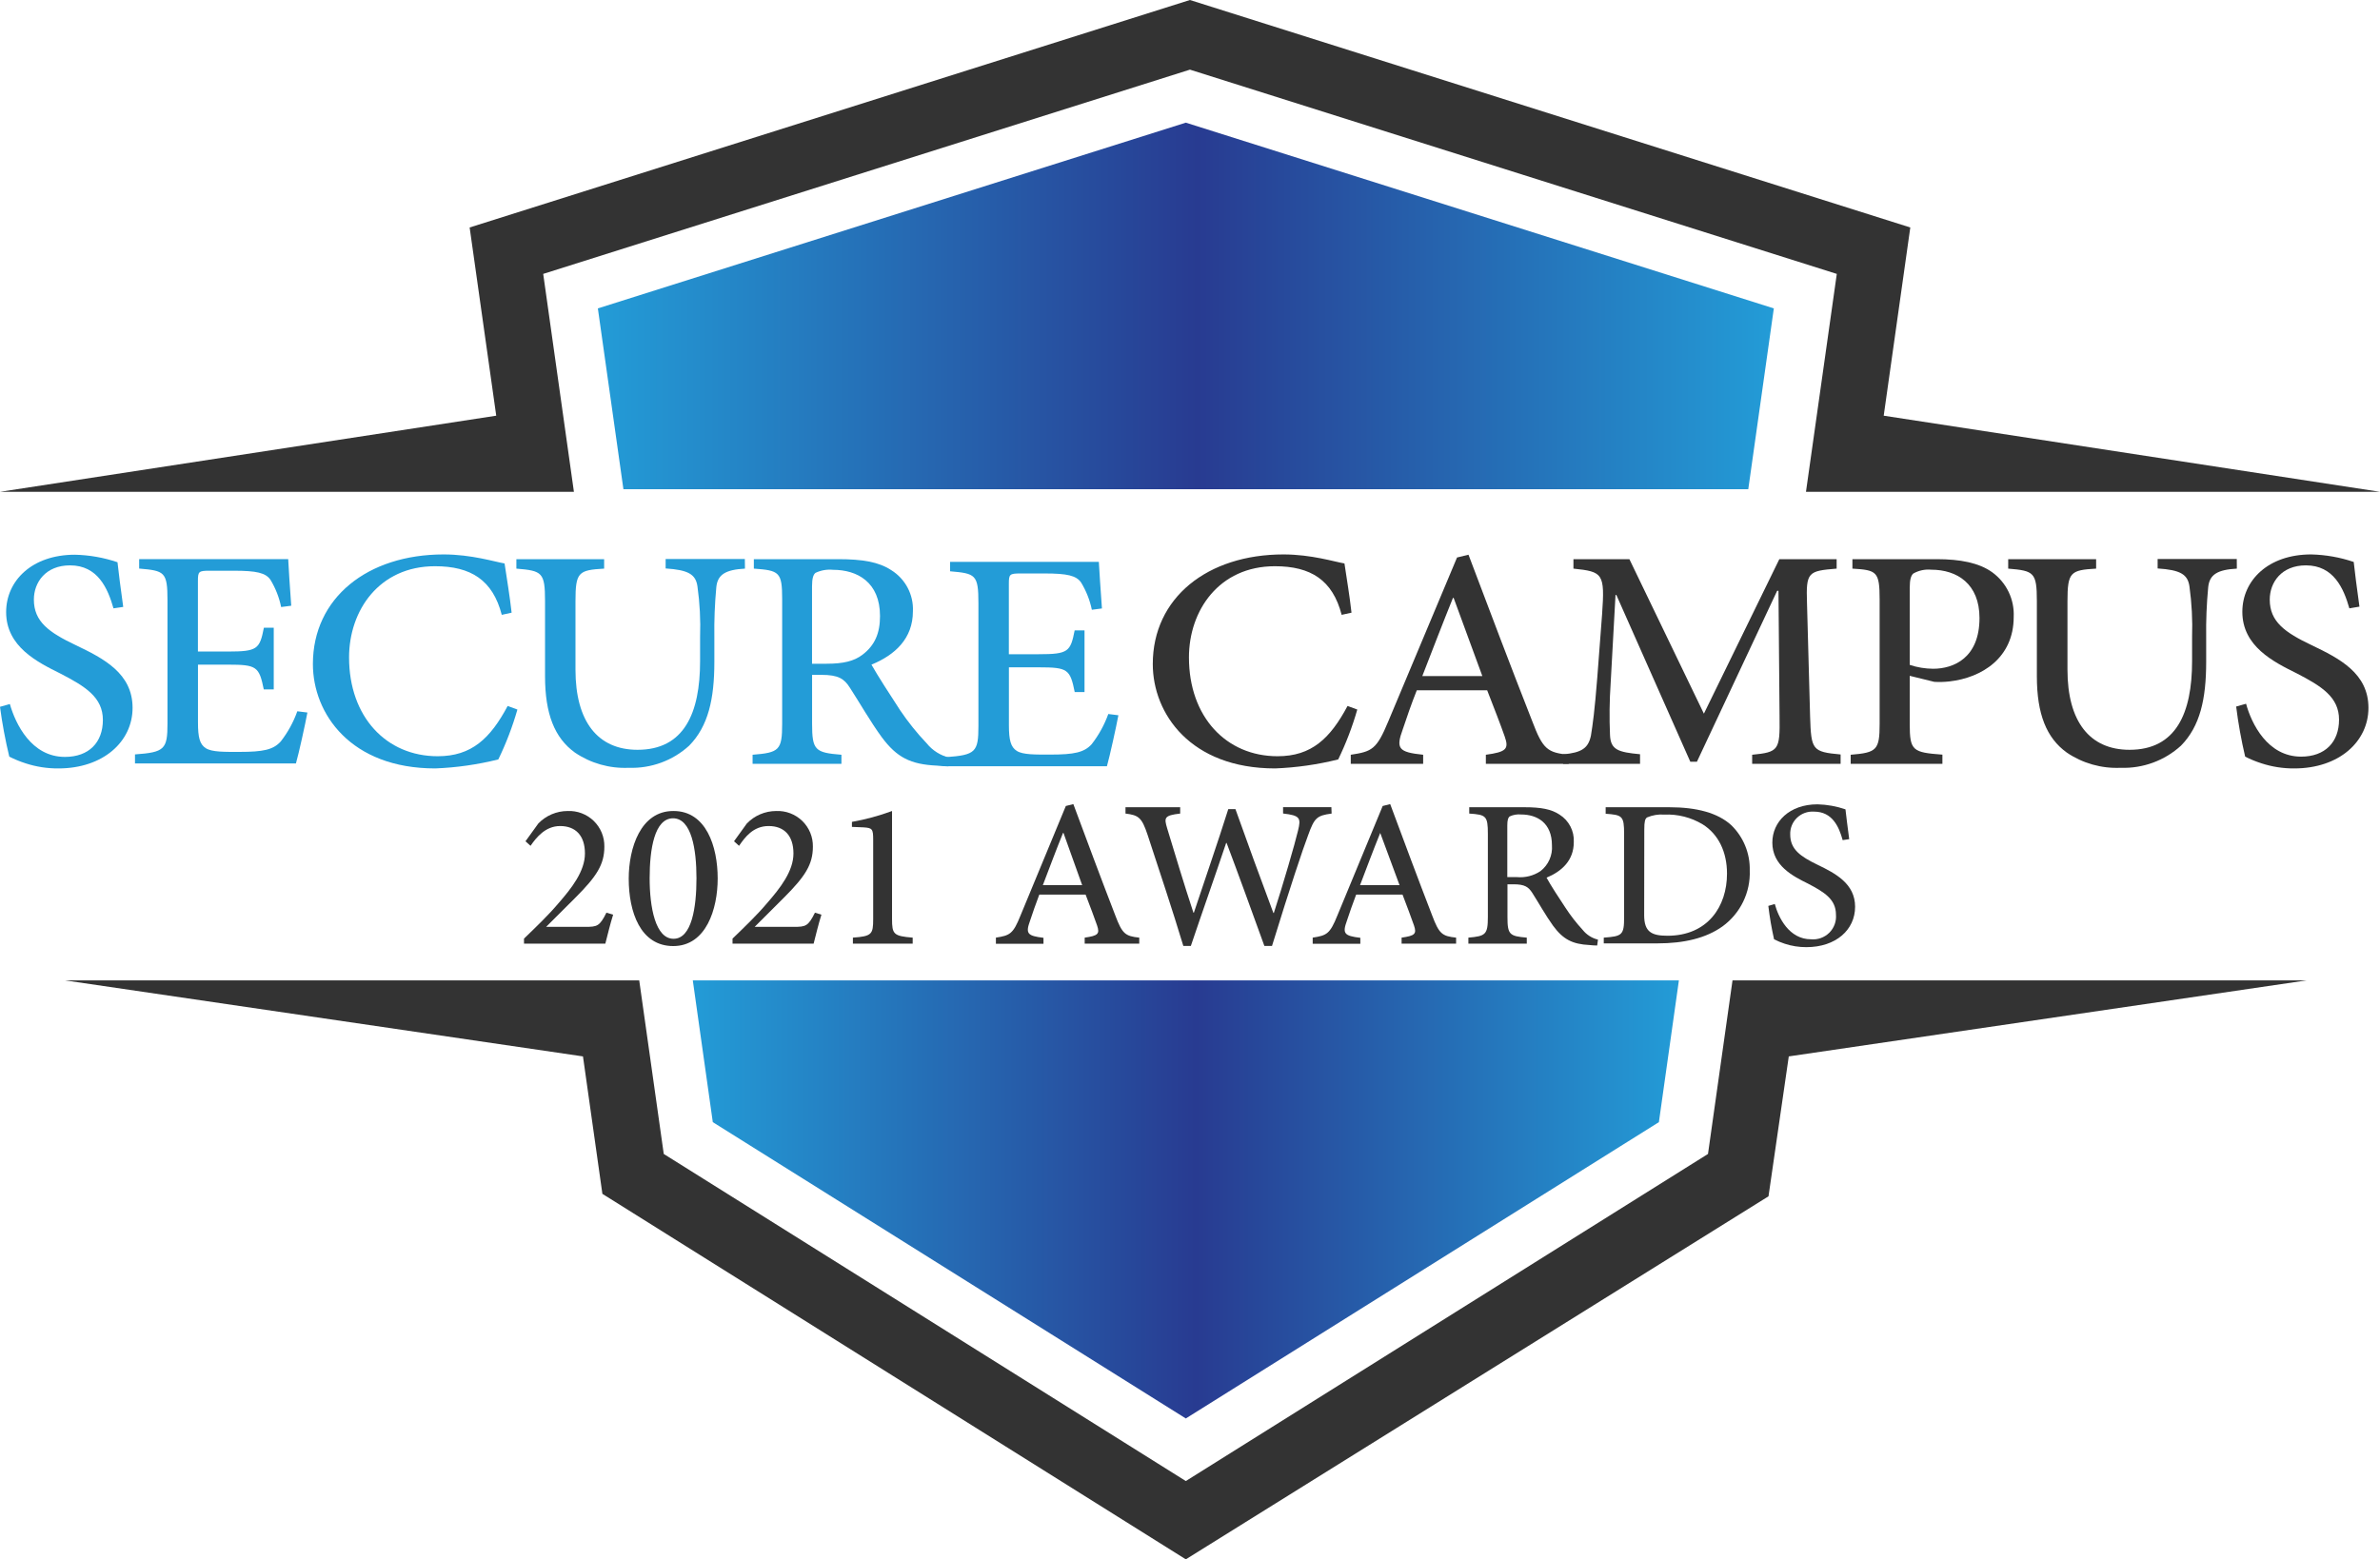
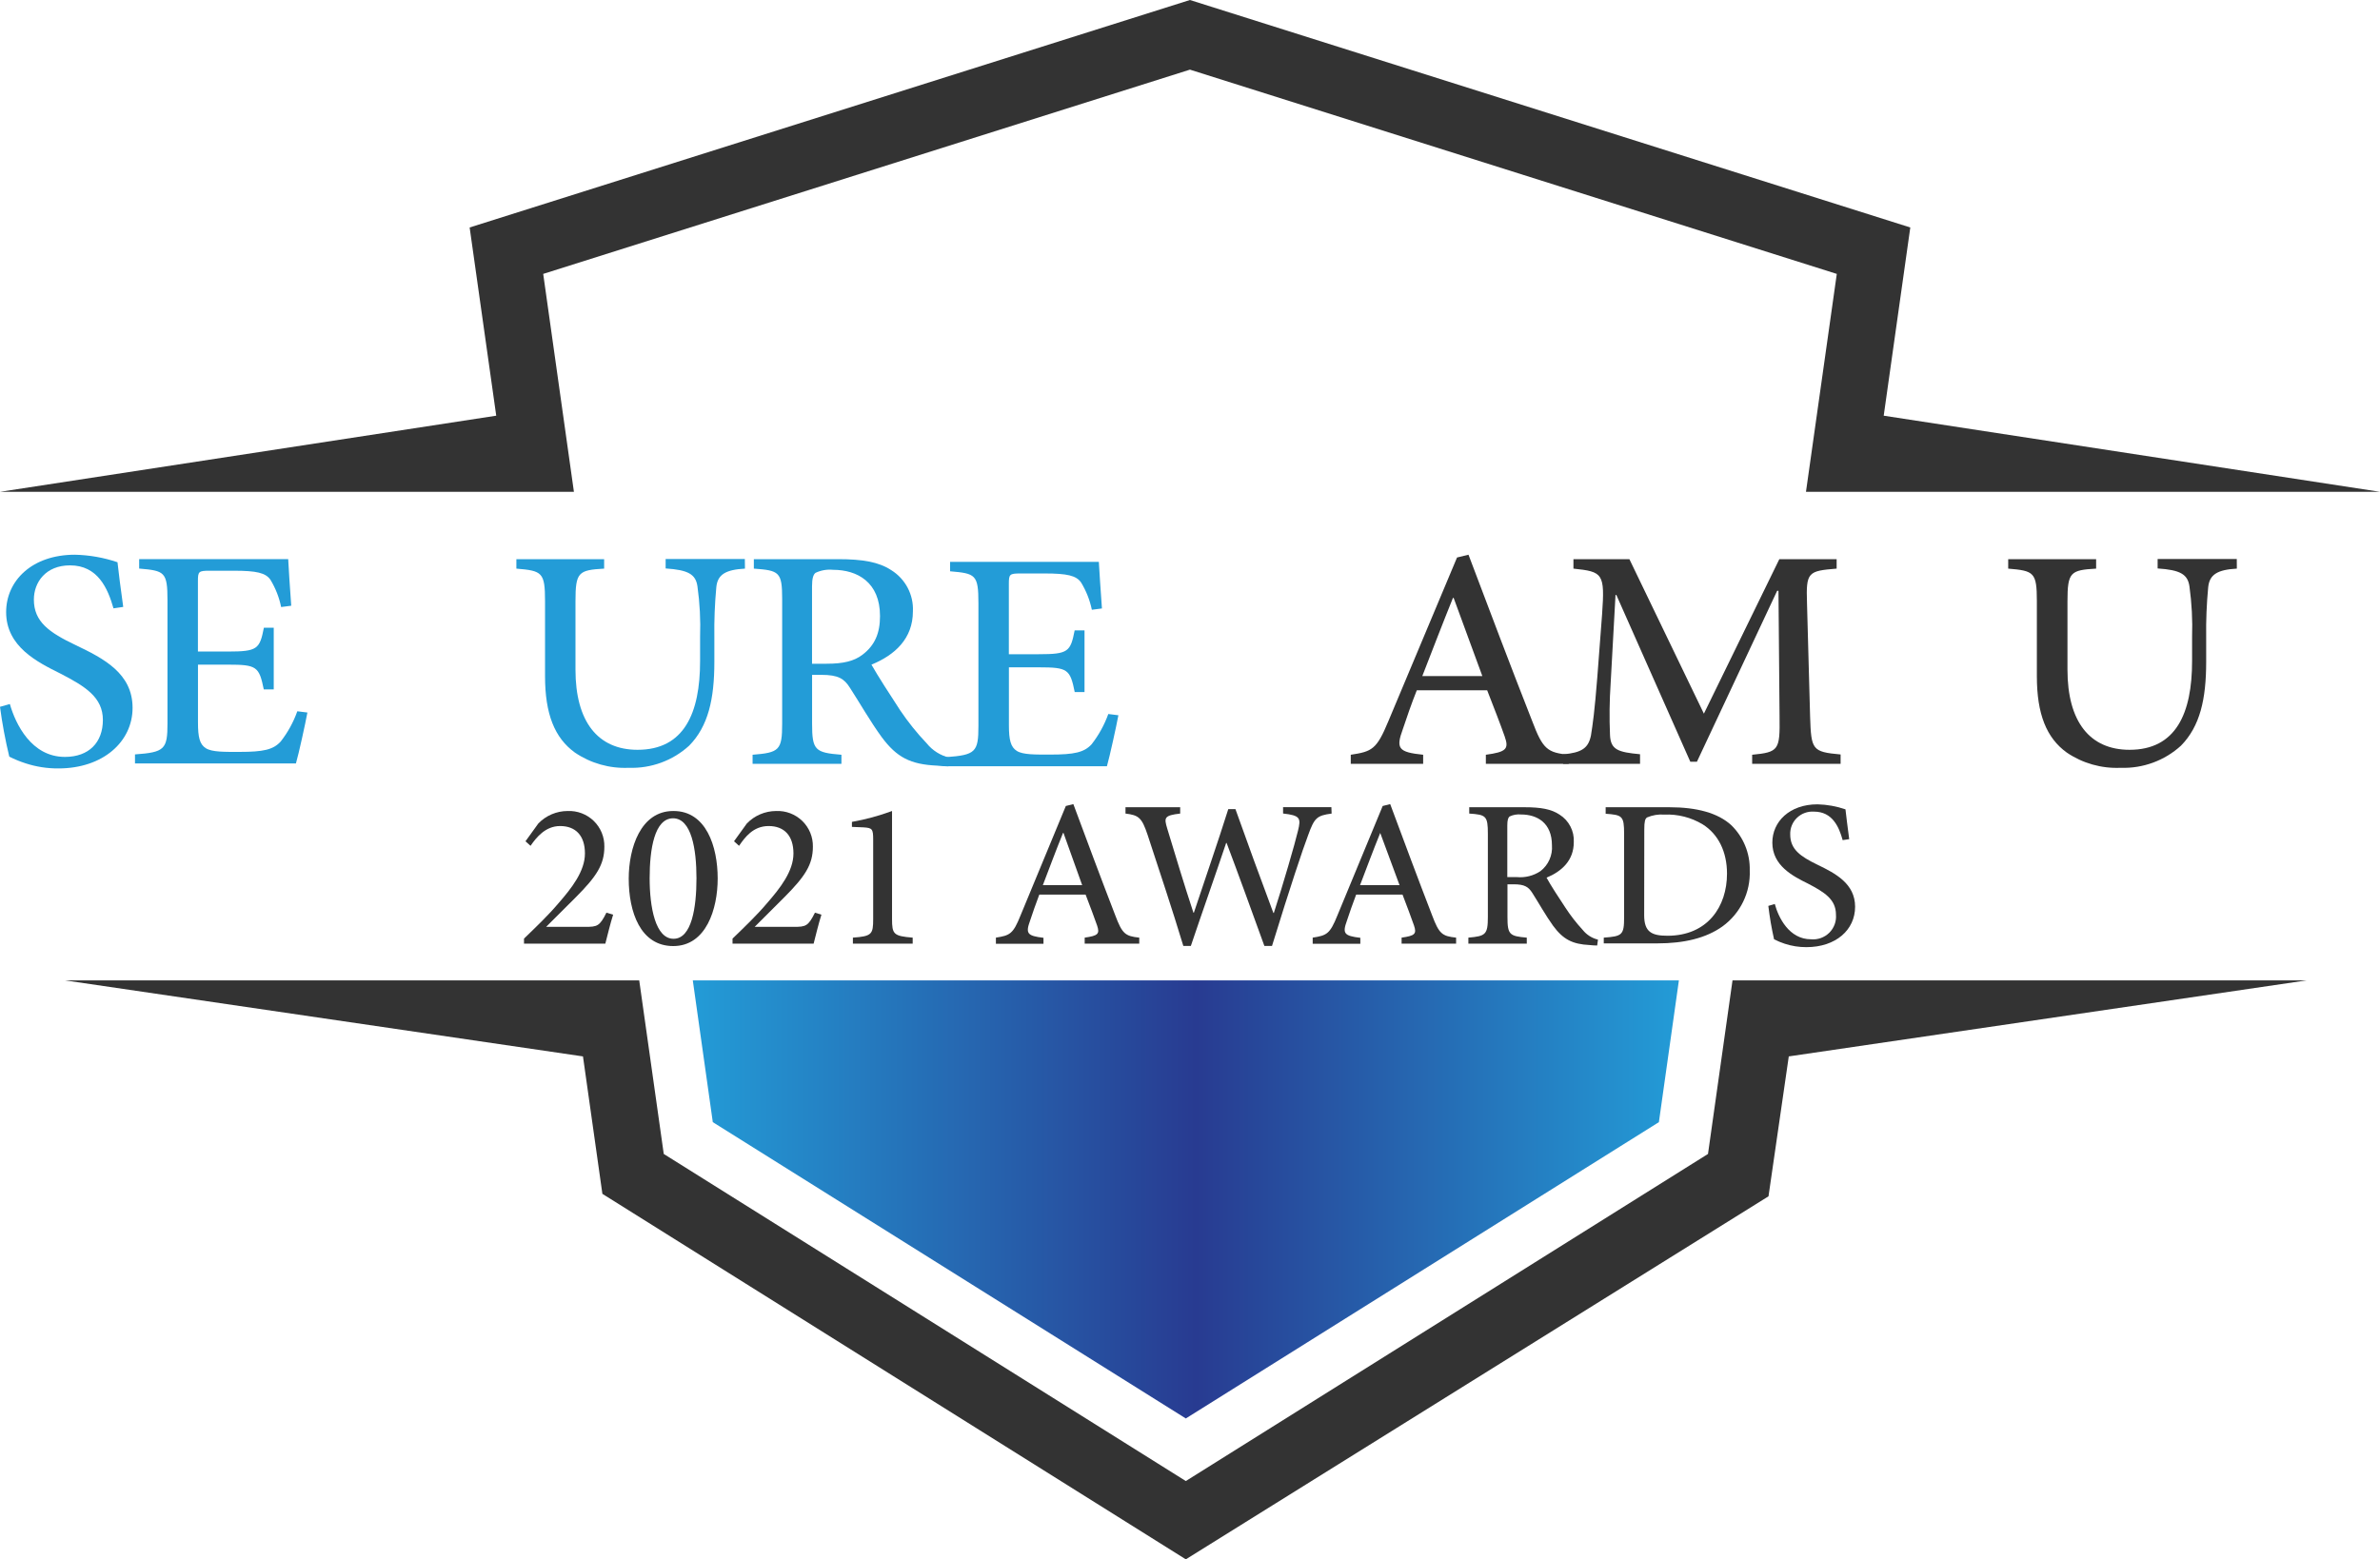
<svg xmlns="http://www.w3.org/2000/svg" width="206px" height="135px" viewBox="0 0 206 135" version="1.1">
  <title>1566C1A2-E213-4D22-B99A-C9E8DD168D21</title>
  <defs>
    <linearGradient x1="0%" y1="49.993%" x2="100%" y2="49.993%" id="linearGradient-1">
      <stop stop-color="#239CD7" offset="0%" />
      <stop stop-color="#283B91" offset="51%" />
      <stop stop-color="#239CD7" offset="100%" />
    </linearGradient>
    <linearGradient x1="0%" y1="50%" x2="100%" y2="50%" id="linearGradient-2">
      <stop stop-color="#239CD7" offset="0%" />
      <stop stop-color="#283B91" offset="51%" />
      <stop stop-color="#239CD7" offset="100%" />
    </linearGradient>
  </defs>
  <g id="Page-1" stroke="none" stroke-width="1" fill="none" fill-rule="evenodd">
    <g id="UX-4146-SoSecure-Awards" transform="translate(-357, -5150)" fill-rule="nonzero">
      <g id="Group-4" transform="translate(287, 5123)">
        <g id="secure-campus-2021" transform="translate(70, 27)">
          <g id="Layer_2">
            <polygon id="Path" fill="#333333" points="-1.12866438e-15 42.579 49.675 42.579 47.017 23.713 102.995 6.029 158.983 23.713 156.315 42.579 206 42.579 163.044 35.989 165.345 19.694 102.995 0 40.65 19.694 42.951 35.989" />
            <polygon id="Path" fill="#333333" points="5.643 84.879 50.459 91.459 52.14 103.358 102.638 135 153.072 103.571 154.827 91.459 199.638 84.879 149.957 84.879 147.835 99.904 102.638 128.222 57.451 99.904 55.328 84.879" />
            <polygon id="Path" fill="url(#linearGradient-1)" points="59.965 84.879 61.696 97.15 102.638 122.804 143.585 97.15 145.316 84.879" />
-             <polygon id="Path" fill="url(#linearGradient-2)" points="51.748 26.7 53.96 42.355 151.321 42.355 153.533 26.7 102.638 10.619" />
          </g>
          <g id="Layer_3" transform="translate(0, 48)">
            <path d="M9.823,4.668 C9.327,2.921 8.454,0.947 6.063,0.947 C3.939,0.947 2.932,2.428 2.932,3.908 C2.932,5.822 4.242,6.755 6.559,7.855 C8.97,9.009 11.475,10.292 11.475,13.282 C11.475,16.203 8.93,18.527 5.055,18.527 C4.088,18.534 3.126,18.384 2.208,18.083 C1.725,17.928 1.255,17.735 0.804,17.506 C0.46,16.083 0.192,14.644 0,13.193 L0.853,12.952 C1.349,14.683 2.714,17.53 5.621,17.53 C7.69,17.53 8.905,16.282 8.905,14.328 C8.905,12.374 7.387,11.427 5.224,10.312 C3.24,9.325 0.531,7.988 0.531,4.993 C0.531,2.275 2.773,0.025 6.484,0.025 C7.739,0.053 8.982,0.273 10.17,0.676 C10.284,1.663 10.413,2.758 10.666,4.544 L9.823,4.668 Z" id="Path" fill="#239CD7" />
            <path d="M26.607,13.687 C26.418,14.708 25.867,17.22 25.614,18.098 L11.684,18.098 L11.684,17.313 C14.248,17.131 14.497,16.869 14.497,14.634 L14.497,3.977 C14.497,1.51 14.248,1.411 12.046,1.224 L12.046,0.405 L24.945,0.405 C24.979,1.11 25.094,2.916 25.208,4.441 L24.334,4.554 C24.163,3.72 23.849,2.92 23.407,2.191 C22.99,1.594 22.211,1.411 20.256,1.411 L18.123,1.411 C17.19,1.411 17.131,1.485 17.131,2.304 L17.131,8.407 L19.745,8.407 C22.29,8.407 22.479,8.185 22.841,6.345 L23.694,6.345 L23.694,11.684 L22.831,11.684 C22.429,9.71 22.221,9.542 19.735,9.542 L17.136,9.542 L17.136,14.545 C17.136,15.833 17.285,16.445 17.82,16.78 C18.356,17.116 19.433,17.096 20.723,17.096 C22.792,17.096 23.645,16.909 24.29,16.203 C24.911,15.412 25.398,14.525 25.734,13.578 L26.607,13.687 Z" id="Path" fill="#239CD7" />
-             <path d="M44.784,13.43 C44.359,14.914 43.806,16.358 43.132,17.747 C41.345,18.194 39.516,18.455 37.675,18.527 C30.347,18.527 27.083,13.785 27.083,9.488 C27.083,3.76 31.811,0 38.399,0 C40.825,0 42.864,0.651 43.673,0.78 C43.901,2.324 44.11,3.498 44.283,5.043 L43.43,5.23 C42.651,2.215 40.751,1.021 37.655,1.021 C32.813,1.021 30.213,4.855 30.213,8.916 C30.213,14.052 33.423,17.471 37.883,17.471 C40.825,17.471 42.438,15.932 43.941,13.119 L44.784,13.43 Z" id="Path" fill="#239CD7" />
            <path d="M64.48,1.229 C62.828,1.322 62.104,1.722 62,2.847 C61.866,4.282 61.81,5.723 61.831,7.164 L61.831,9.301 C61.831,12.522 61.3,14.881 59.648,16.558 C58.227,17.854 56.35,18.541 54.424,18.473 C52.765,18.547 51.126,18.083 49.755,17.15 C48.009,15.887 47.176,13.82 47.176,10.549 L47.176,4.056 C47.176,1.544 46.928,1.416 44.695,1.229 L44.695,0.41 L52.291,0.41 L52.291,1.229 C50.068,1.357 49.81,1.525 49.81,4.056 L49.81,9.976 C49.81,14.457 51.73,16.914 55.183,16.914 C59.211,16.914 60.596,13.751 60.596,9.231 L60.596,7.149 C60.647,5.682 60.571,4.213 60.367,2.758 C60.214,1.717 59.569,1.342 57.614,1.214 L57.614,0.395 L64.47,0.395 L64.48,1.229 Z" id="Path" fill="#239CD7" />
            <path d="M82.092,18.344 C81.761,18.344 81.429,18.324 81.1,18.285 C78.803,18.177 77.627,17.58 76.317,15.818 C75.35,14.496 74.417,12.858 73.564,11.541 C73.068,10.761 72.572,10.425 71.083,10.425 L70.29,10.425 L70.29,14.664 C70.29,16.953 70.553,17.16 72.83,17.343 L72.83,18.127 L65.14,18.127 L65.14,17.343 C67.437,17.16 67.7,16.953 67.7,14.664 L67.7,3.853 C67.7,1.525 67.452,1.386 65.249,1.229 L65.249,0.41 L72.522,0.41 C74.67,0.41 76.055,0.651 77.136,1.357 C78.367,2.121 79.086,3.488 79.016,4.929 C79.016,7.292 77.459,8.708 75.429,9.542 C75.926,10.435 77.082,12.221 77.91,13.489 C78.594,14.506 79.362,15.463 80.207,16.351 C80.71,16.976 81.409,17.415 82.192,17.599 L82.092,18.344 Z M71.555,9.463 C72.979,9.463 73.926,9.241 74.651,8.684 C75.732,7.865 76.169,6.804 76.169,5.334 C76.169,2.413 74.214,1.332 72.105,1.332 C71.585,1.28 71.06,1.37 70.587,1.594 C70.399,1.742 70.285,2.057 70.285,2.768 L70.285,9.463 L71.555,9.463 Z" id="Shape" fill="#239CD7" />
            <path d="M96.802,13.924 C96.609,14.95 96.058,17.461 95.81,18.335 L81.879,18.335 L81.879,17.55 C84.439,17.368 84.687,17.106 84.687,14.871 L84.687,4.214 C84.687,1.747 84.439,1.648 82.236,1.46 L82.236,0.641 L95.11,0.641 C95.15,1.347 95.264,3.153 95.378,4.677 L94.505,4.791 C94.332,3.956 94.016,3.157 93.572,2.428 C93.156,1.83 92.377,1.648 90.422,1.648 L88.314,1.648 C87.381,1.648 87.321,1.722 87.321,2.541 L87.321,8.639 L89.921,8.639 C92.466,8.639 92.655,8.417 93.017,6.577 L93.87,6.577 L93.87,11.916 L93.022,11.916 C92.625,9.942 92.416,9.774 89.926,9.774 L87.326,9.774 L87.326,14.782 C87.326,16.065 87.48,16.677 88.011,17.012 C88.542,17.348 89.623,17.328 90.913,17.328 C92.982,17.328 93.84,17.141 94.485,16.435 C95.102,15.642 95.589,14.758 95.929,13.815 L96.802,13.924 Z" id="Path" fill="#239CD7" />
-             <path d="M117.48,13.43 C117.055,14.914 116.502,16.358 115.828,17.747 C114.041,18.194 112.212,18.455 110.371,18.527 C103.043,18.527 99.779,13.785 99.779,9.488 C99.779,3.76 104.507,0 111.09,0 C113.521,0 115.555,0.651 116.369,0.78 C116.597,2.324 116.805,3.498 116.979,5.043 L116.126,5.23 C115.347,2.215 113.447,1.021 110.351,1.021 C105.509,1.021 102.909,4.855 102.909,8.916 C102.909,14.052 106.119,17.471 110.579,17.471 C113.521,17.471 115.134,15.932 116.637,13.119 L117.48,13.43 Z" id="Path" fill="#333333" />
            <path d="M128.608,18.127 L128.608,17.343 C130.374,17.101 130.622,16.849 130.24,15.764 C129.858,14.679 129.332,13.327 128.722,11.763 L122.63,11.763 C122.134,13.011 121.777,14.072 121.414,15.147 C120.809,16.805 121.032,17.121 123.181,17.343 L123.181,18.127 L116.915,18.127 L116.915,17.343 C118.755,17.067 119.157,16.879 120.159,14.461 L126.113,0.266 L127.105,0.025 C128.926,4.845 130.751,9.68 132.632,14.461 C133.539,16.859 133.941,17.16 135.782,17.343 L135.782,18.127 L128.608,18.127 Z M125.82,3.765 L125.76,3.765 C124.852,6.014 123.959,8.338 123.106,10.534 L128.305,10.534 L125.82,3.765 Z" id="Shape" fill="#333333" />
            <path d="M151.658,18.127 L151.658,17.343 C153.955,17.121 154.069,16.933 154.029,14.072 L153.935,3.148 L153.821,3.148 L146.875,17.95 L146.305,17.95 L139.905,3.513 L139.83,3.513 L139.409,11.161 C139.307,12.652 139.289,14.147 139.354,15.641 C139.409,16.923 140.073,17.121 141.954,17.298 L141.954,18.127 L135.291,18.127 L135.291,17.308 C136.923,17.16 137.474,16.766 137.702,15.69 C137.856,14.738 138.024,13.568 138.253,10.647 L138.669,5.176 C138.917,1.643 138.744,1.495 136.189,1.229 L136.189,0.41 L141.031,0.41 L147.48,13.785 L154.009,0.41 L158.97,0.41 L158.97,1.229 C156.49,1.431 156.311,1.525 156.405,4.223 L156.673,14.047 C156.768,16.909 156.842,17.096 159.313,17.318 L159.313,18.127 L151.658,18.127 Z" id="Path" fill="#333333" />
-             <path d="M167.633,0.41 C169.662,0.41 171.294,0.725 172.435,1.544 C173.67,2.44 174.369,3.894 174.295,5.413 C174.295,8.965 171.522,10.677 168.749,10.993 C168.309,11.044 167.866,11.057 167.424,11.032 L165.296,10.509 L165.296,14.674 C165.296,16.997 165.544,17.141 168.124,17.333 L168.124,18.127 L160.186,18.127 L160.186,17.343 C162.443,17.16 162.691,16.933 162.691,14.664 L162.691,3.908 C162.691,1.47 162.443,1.357 160.335,1.229 L160.335,0.41 L167.633,0.41 Z M165.296,9.562 C165.95,9.781 166.635,9.894 167.325,9.898 C169.091,9.898 171.334,8.965 171.334,5.506 C171.334,2.546 169.399,1.322 167.156,1.322 C166.615,1.271 166.07,1.388 165.598,1.658 C165.41,1.84 165.296,2.151 165.296,2.901 L165.296,9.562 Z" id="Shape" fill="#333333" />
            <path d="M193.609,1.229 C191.957,1.322 191.238,1.722 191.129,2.847 C190.993,4.282 190.935,5.723 190.955,7.164 L190.955,9.301 C190.955,12.522 190.424,14.881 188.772,16.558 C187.353,17.853 185.478,18.541 183.553,18.473 C181.894,18.547 180.255,18.083 178.884,17.15 C177.133,15.887 176.3,13.82 176.3,10.549 L176.3,4.056 C176.3,1.544 176.052,1.416 173.819,1.229 L173.819,0.41 L181.43,0.41 L181.43,1.229 C179.212,1.357 178.949,1.525 178.949,4.056 L178.949,9.976 C178.949,14.457 180.864,16.914 184.322,16.914 C188.345,16.914 189.735,13.751 189.735,9.231 L189.735,7.149 C189.784,5.682 189.707,4.213 189.506,2.758 C189.353,1.717 188.708,1.342 186.753,1.214 L186.753,0.395 L193.604,0.395 L193.609,1.229 Z" id="Path" fill="#333333" />
-             <path d="M203.348,4.668 C202.852,2.921 201.979,0.947 199.587,0.947 C197.464,0.947 196.457,2.428 196.457,3.908 C196.457,5.822 197.767,6.755 200.083,7.855 C202.495,9.009 205,10.292 205,13.282 C205,16.203 202.455,18.527 198.58,18.527 C197.613,18.534 196.651,18.384 195.733,18.083 C195.25,17.928 194.78,17.735 194.329,17.506 C193.992,16.075 193.732,14.627 193.55,13.169 L194.408,12.927 C194.879,14.659 196.268,17.506 199.171,17.506 C201.239,17.506 202.455,16.257 202.455,14.304 C202.455,12.35 200.937,11.402 198.774,10.287 C196.789,9.301 194.085,7.963 194.085,4.968 C194.085,2.25 196.323,0 200.039,0 C201.294,0.029 202.537,0.248 203.725,0.651 C203.839,1.638 203.968,2.733 204.221,4.52 L203.348,4.668 Z" id="Path" fill="#333333" />
            <path d="M53.07,31.188 C52.807,32.021 52.608,32.875 52.395,33.694 L45.355,33.694 L45.355,33.26 C46.377,32.273 47.449,31.252 48.332,30.206 C49.478,28.893 50.629,27.428 50.629,25.888 C50.629,24.349 49.83,23.515 48.48,23.515 C47.205,23.515 46.422,24.502 45.92,25.227 L45.484,24.833 L46.595,23.293 C47.258,22.606 48.173,22.216 49.13,22.213 C49.971,22.177 50.79,22.489 51.392,23.073 C51.994,23.658 52.326,24.464 52.31,25.301 C52.31,26.856 51.626,27.887 49.83,29.688 L47.27,32.243 L50.653,32.243 C51.69,32.243 51.904,32.194 52.489,31.015 L53.07,31.188 Z" id="Path" fill="#333333" />
            <path d="M58.299,22.213 C61.112,22.213 62.119,25.267 62.119,28.059 C62.119,30.689 61.126,33.906 58.274,33.906 C55.421,33.906 54.419,30.946 54.419,28.069 C54.419,25.425 55.441,22.213 58.274,22.213 L58.299,22.213 Z M58.264,22.844 C56.642,22.844 56.23,25.528 56.23,28.035 C56.23,30.541 56.726,33.275 58.299,33.275 C59.871,33.275 60.283,30.566 60.283,28.035 C60.283,25.504 59.846,22.844 58.249,22.844 L58.264,22.844 Z" id="Shape" fill="#333333" />
            <path d="M71.098,31.188 C70.835,32.021 70.637,32.875 70.424,33.694 L63.404,33.694 L63.404,33.26 C64.426,32.273 65.497,31.252 66.38,30.206 C67.526,28.893 68.677,27.428 68.677,25.888 C68.677,24.349 67.879,23.515 66.529,23.515 C65.18,23.515 64.47,24.502 63.969,25.227 L63.533,24.833 L64.644,23.293 C65.306,22.606 66.222,22.216 67.179,22.213 C68.02,22.177 68.838,22.489 69.44,23.073 C70.042,23.658 70.375,24.464 70.359,25.301 C70.359,26.856 69.674,27.887 67.879,29.688 L65.319,32.243 L68.702,32.243 C69.739,32.243 69.952,32.194 70.538,31.015 L71.098,31.188 Z" id="Path" fill="#333333" />
            <path d="M73.822,33.694 L73.822,33.176 C75.469,33.062 75.578,32.875 75.578,31.563 L75.578,24.709 C75.578,23.762 75.504,23.678 74.73,23.629 L73.738,23.589 L73.738,23.155 C74.921,22.945 76.084,22.63 77.21,22.213 L77.21,31.563 C77.21,32.875 77.339,33.043 78.997,33.176 L78.997,33.694 L73.822,33.694 Z" id="Path" fill="#333333" />
            <path d="M93.885,33.694 L93.885,33.176 C95.046,33.013 95.205,32.85 94.957,32.12 C94.709,31.39 94.356,30.492 93.964,29.451 L89.956,29.451 C89.643,30.28 89.395,30.99 89.157,31.711 C88.755,32.816 88.909,33.023 90.318,33.191 L90.318,33.709 L86.2,33.709 L86.2,33.176 C87.411,32.988 87.688,32.865 88.333,31.252 L92.253,21.779 L92.903,21.616 C94.098,24.833 95.299,28.059 96.534,31.252 C97.135,32.85 97.397,33.048 98.608,33.176 L98.608,33.694 L93.885,33.694 Z M92.049,24.112 L92.01,24.112 C91.409,25.592 90.824,27.166 90.263,28.632 L93.667,28.632 L92.049,24.112 Z" id="Shape" fill="#333333" />
            <path d="M115.258,22.435 C113.983,22.607 113.769,22.795 113.224,24.31 C112.782,25.464 111.661,28.814 110.098,33.896 L109.438,33.896 C108.391,31 107.131,27.527 106.169,24.981 L106.129,24.981 C105.092,28.069 104.045,31 103.073,33.896 L102.423,33.896 C101.431,30.615 100.364,27.438 99.327,24.27 C98.831,22.79 98.563,22.573 97.417,22.435 L97.417,21.887 L102.15,21.887 L102.15,22.435 C100.751,22.598 100.751,22.795 101.024,23.713 C101.748,26.096 102.473,28.518 103.296,31.015 L103.336,31.015 C104.328,28.02 105.38,25.015 106.313,22.05 L106.933,22.05 C107.985,25.01 109.071,27.971 110.217,31.04 L110.257,31.04 C111.056,28.573 112.078,25.065 112.35,23.91 C112.613,22.834 112.554,22.598 111.056,22.43 L111.056,21.882 L115.238,21.882 L115.258,22.435 Z" id="Path" fill="#333333" />
            <path d="M121.315,33.694 L121.315,33.176 C122.476,33.013 122.635,32.85 122.387,32.12 C122.139,31.39 121.787,30.492 121.395,29.451 L117.381,29.451 C117.068,30.28 116.82,30.99 116.582,31.711 C116.18,32.816 116.334,33.023 117.743,33.191 L117.743,33.709 L113.62,33.709 L113.62,33.176 C114.836,32.988 115.109,32.865 115.759,31.252 L119.678,21.779 L120.328,21.616 C121.524,24.833 122.724,28.059 123.959,31.252 C124.56,32.85 124.823,33.048 126.033,33.176 L126.033,33.694 L121.315,33.694 Z M119.465,24.112 L119.465,24.112 C118.864,25.592 118.279,27.166 117.718,28.632 L121.137,28.632 L119.465,24.112 Z" id="Shape" fill="#333333" />
            <path d="M138.243,33.857 C138.022,33.856 137.802,33.843 137.583,33.817 C136.094,33.743 135.296,33.324 134.432,32.155 C133.797,31.276 133.187,30.181 132.627,29.303 C132.289,28.78 131.962,28.558 131.004,28.558 L130.478,28.558 L130.478,31.385 C130.478,32.914 130.652,33.048 132.15,33.176 L132.15,33.694 L127.095,33.694 L127.095,33.176 C128.583,33.048 128.782,32.914 128.782,31.385 L128.782,24.186 C128.782,22.632 128.618,22.533 127.169,22.435 L127.169,21.887 L131.952,21.887 C133.361,21.887 134.274,22.05 134.983,22.524 C135.799,23.037 136.271,23.948 136.219,24.907 C136.219,26.481 135.197,27.428 133.862,27.985 C134.184,28.582 134.948,29.772 135.509,30.605 C135.951,31.282 136.449,31.92 136.997,32.515 C137.33,32.931 137.793,33.224 138.312,33.349 L138.243,33.857 Z M131.297,27.936 C132.016,28.001 132.736,27.818 133.336,27.418 C134.022,26.885 134.395,26.046 134.328,25.183 C134.328,23.234 133.043,22.514 131.654,22.514 C131.314,22.48 130.971,22.54 130.662,22.686 C130.538,22.785 130.464,22.997 130.464,23.466 L130.464,27.936 L131.297,27.936 Z" id="Shape" fill="#333333" />
            <path d="M144.484,21.887 C146.87,21.887 148.691,22.38 149.852,23.441 C150.905,24.468 151.483,25.883 151.449,27.349 C151.524,29.251 150.645,31.066 149.103,32.194 C147.669,33.225 145.759,33.674 143.447,33.674 L138.813,33.674 L138.813,33.176 C140.416,33.062 140.574,32.949 140.574,31.4 L140.574,24.196 C140.574,22.632 140.416,22.558 138.977,22.45 L138.977,21.887 L144.484,21.887 Z M142.311,31.237 C142.311,32.678 142.951,33.013 144.325,33.013 C147.798,33.013 149.48,30.492 149.48,27.635 C149.48,25.76 148.74,24.221 147.371,23.367 C146.371,22.765 145.215,22.472 144.047,22.524 C143.538,22.485 143.028,22.57 142.559,22.77 C142.385,22.894 142.321,23.116 142.321,23.826 L142.311,31.237 Z" id="Shape" fill="#333333" />
            <path d="M159.491,24.734 C159.169,23.565 158.593,22.267 157.011,22.267 C156.467,22.229 155.932,22.422 155.54,22.798 C155.147,23.175 154.934,23.699 154.952,24.241 C154.952,25.523 155.81,26.14 157.333,26.875 C158.856,27.61 160.568,28.499 160.568,30.502 C160.568,32.505 158.896,34 156.351,34 C155.714,34.003 155.08,33.903 154.476,33.704 C154.158,33.6 153.85,33.471 153.553,33.319 C153.338,32.364 153.172,31.399 153.057,30.428 L153.617,30.265 C153.93,31.419 154.843,33.319 156.753,33.319 C157.338,33.372 157.917,33.165 158.334,32.752 C158.75,32.34 158.962,31.765 158.911,31.183 C158.911,29.865 157.919,29.244 156.49,28.499 C155.19,27.857 153.404,26.949 153.404,24.951 C153.404,23.135 154.892,21.635 157.313,21.635 C158.138,21.655 158.955,21.802 159.734,22.07 C159.809,22.716 159.898,23.461 160.057,24.65 L159.491,24.734 Z" id="Path" fill="#333333" />
          </g>
        </g>
      </g>
    </g>
  </g>
</svg>